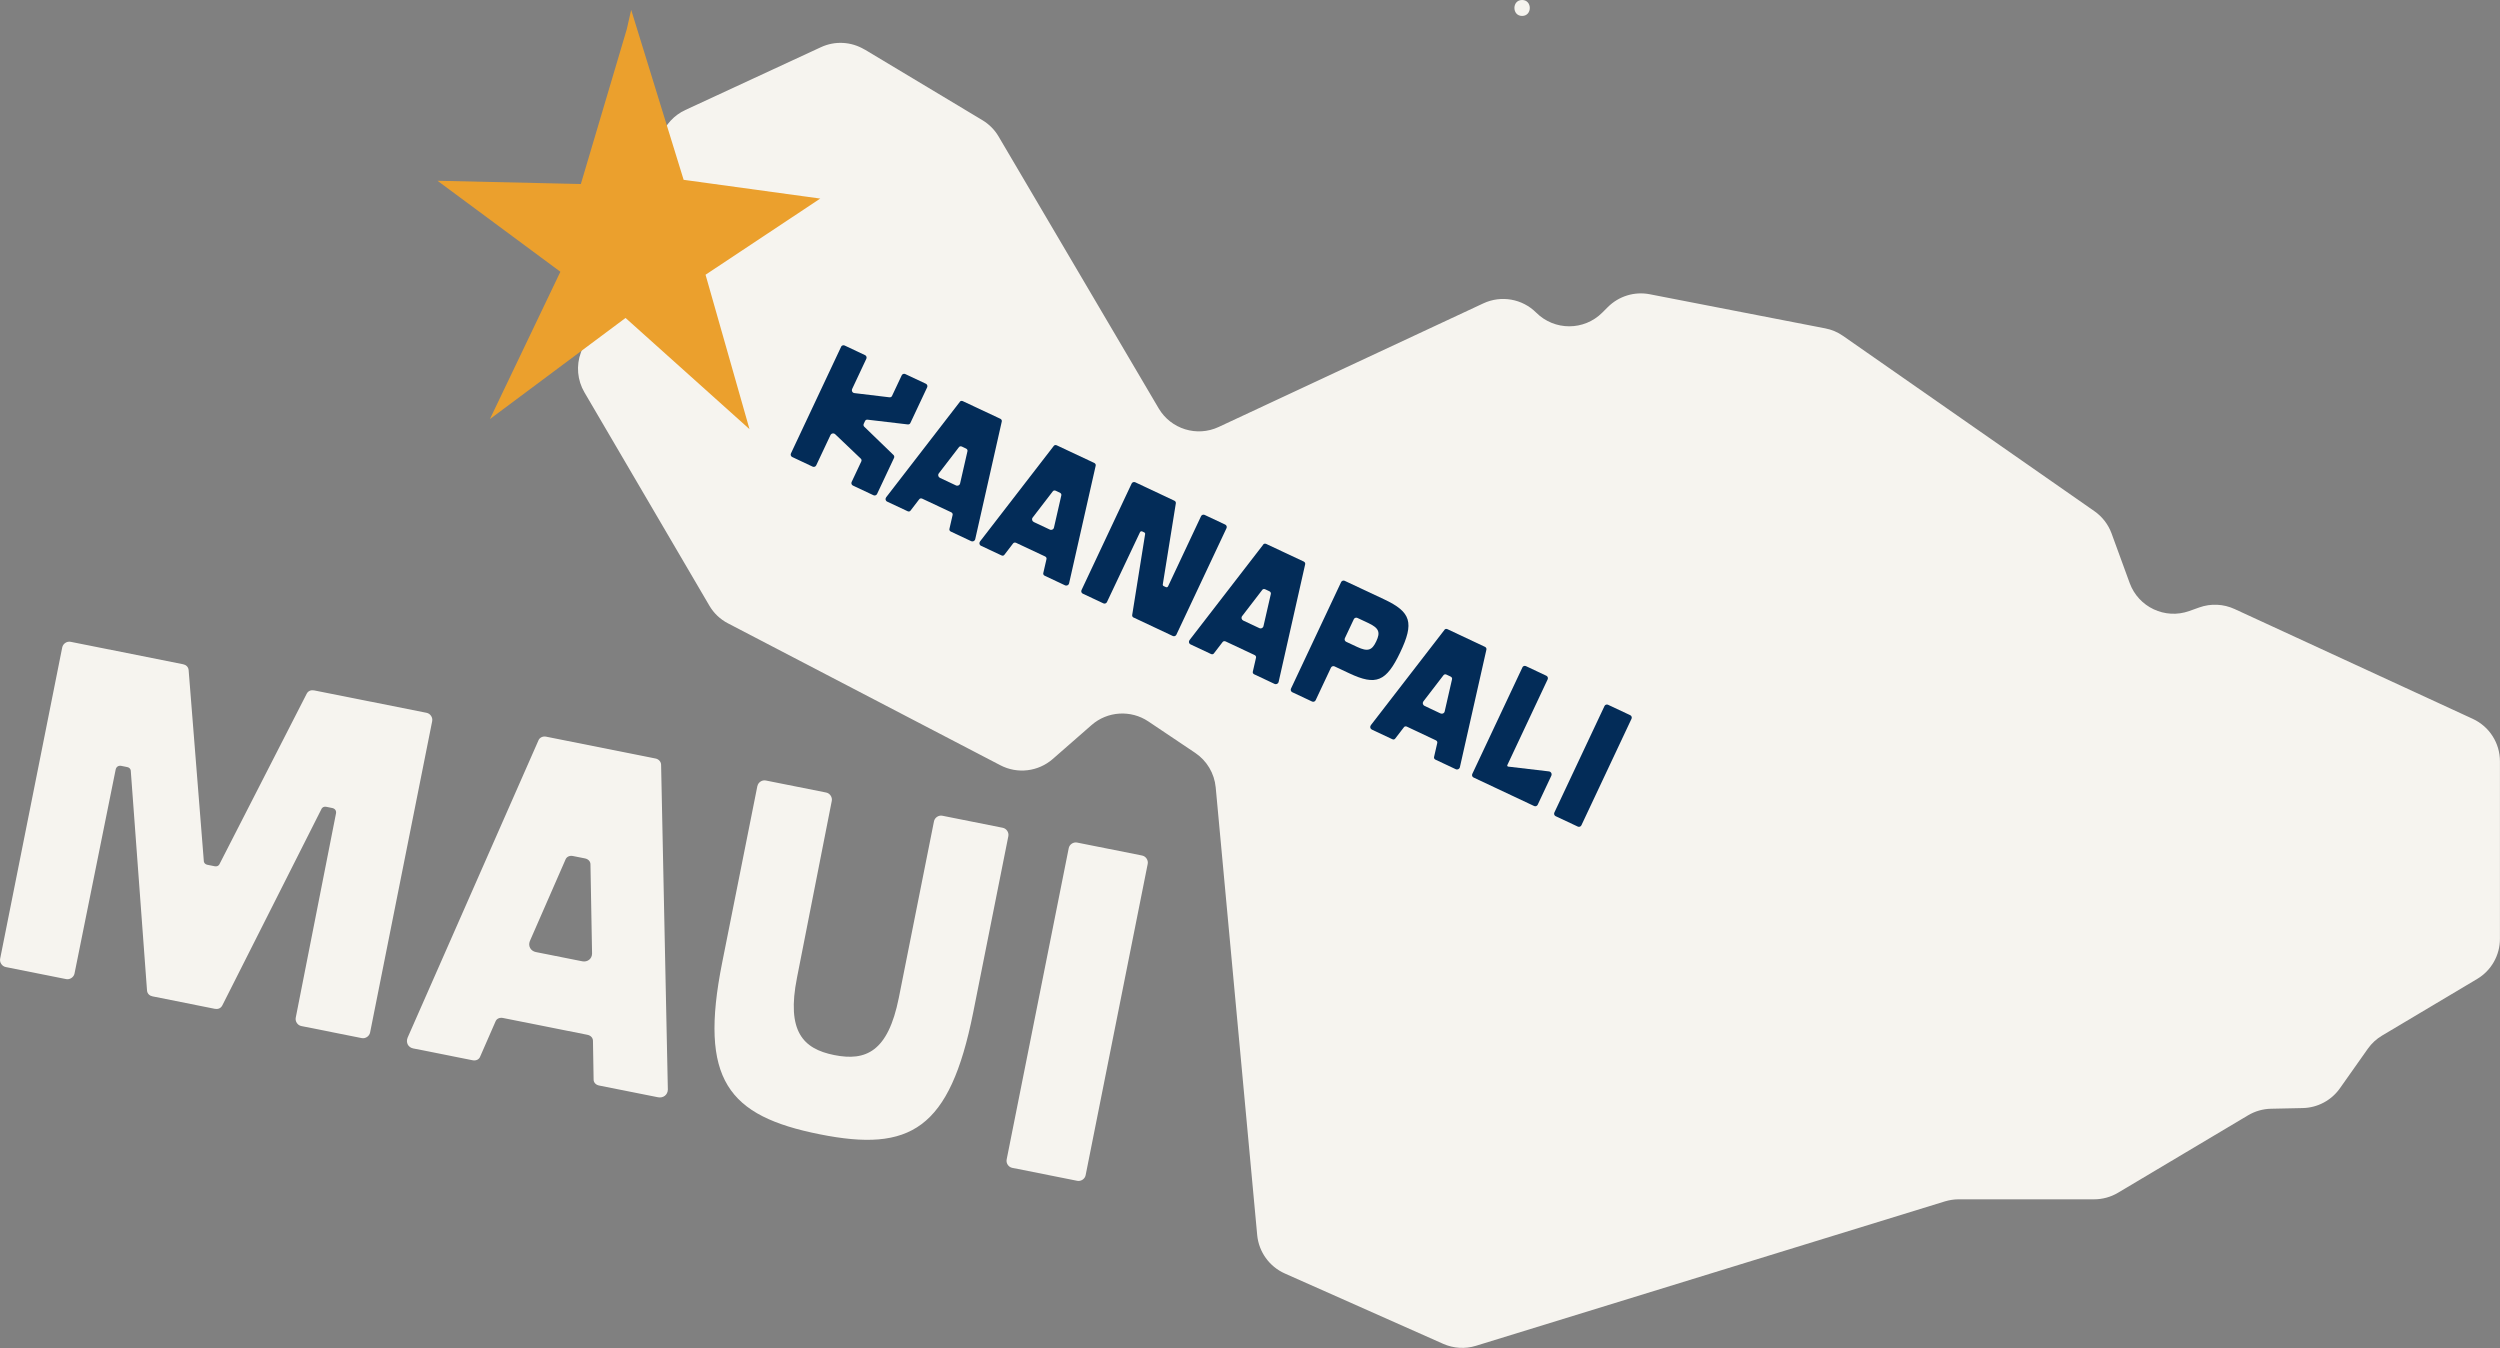
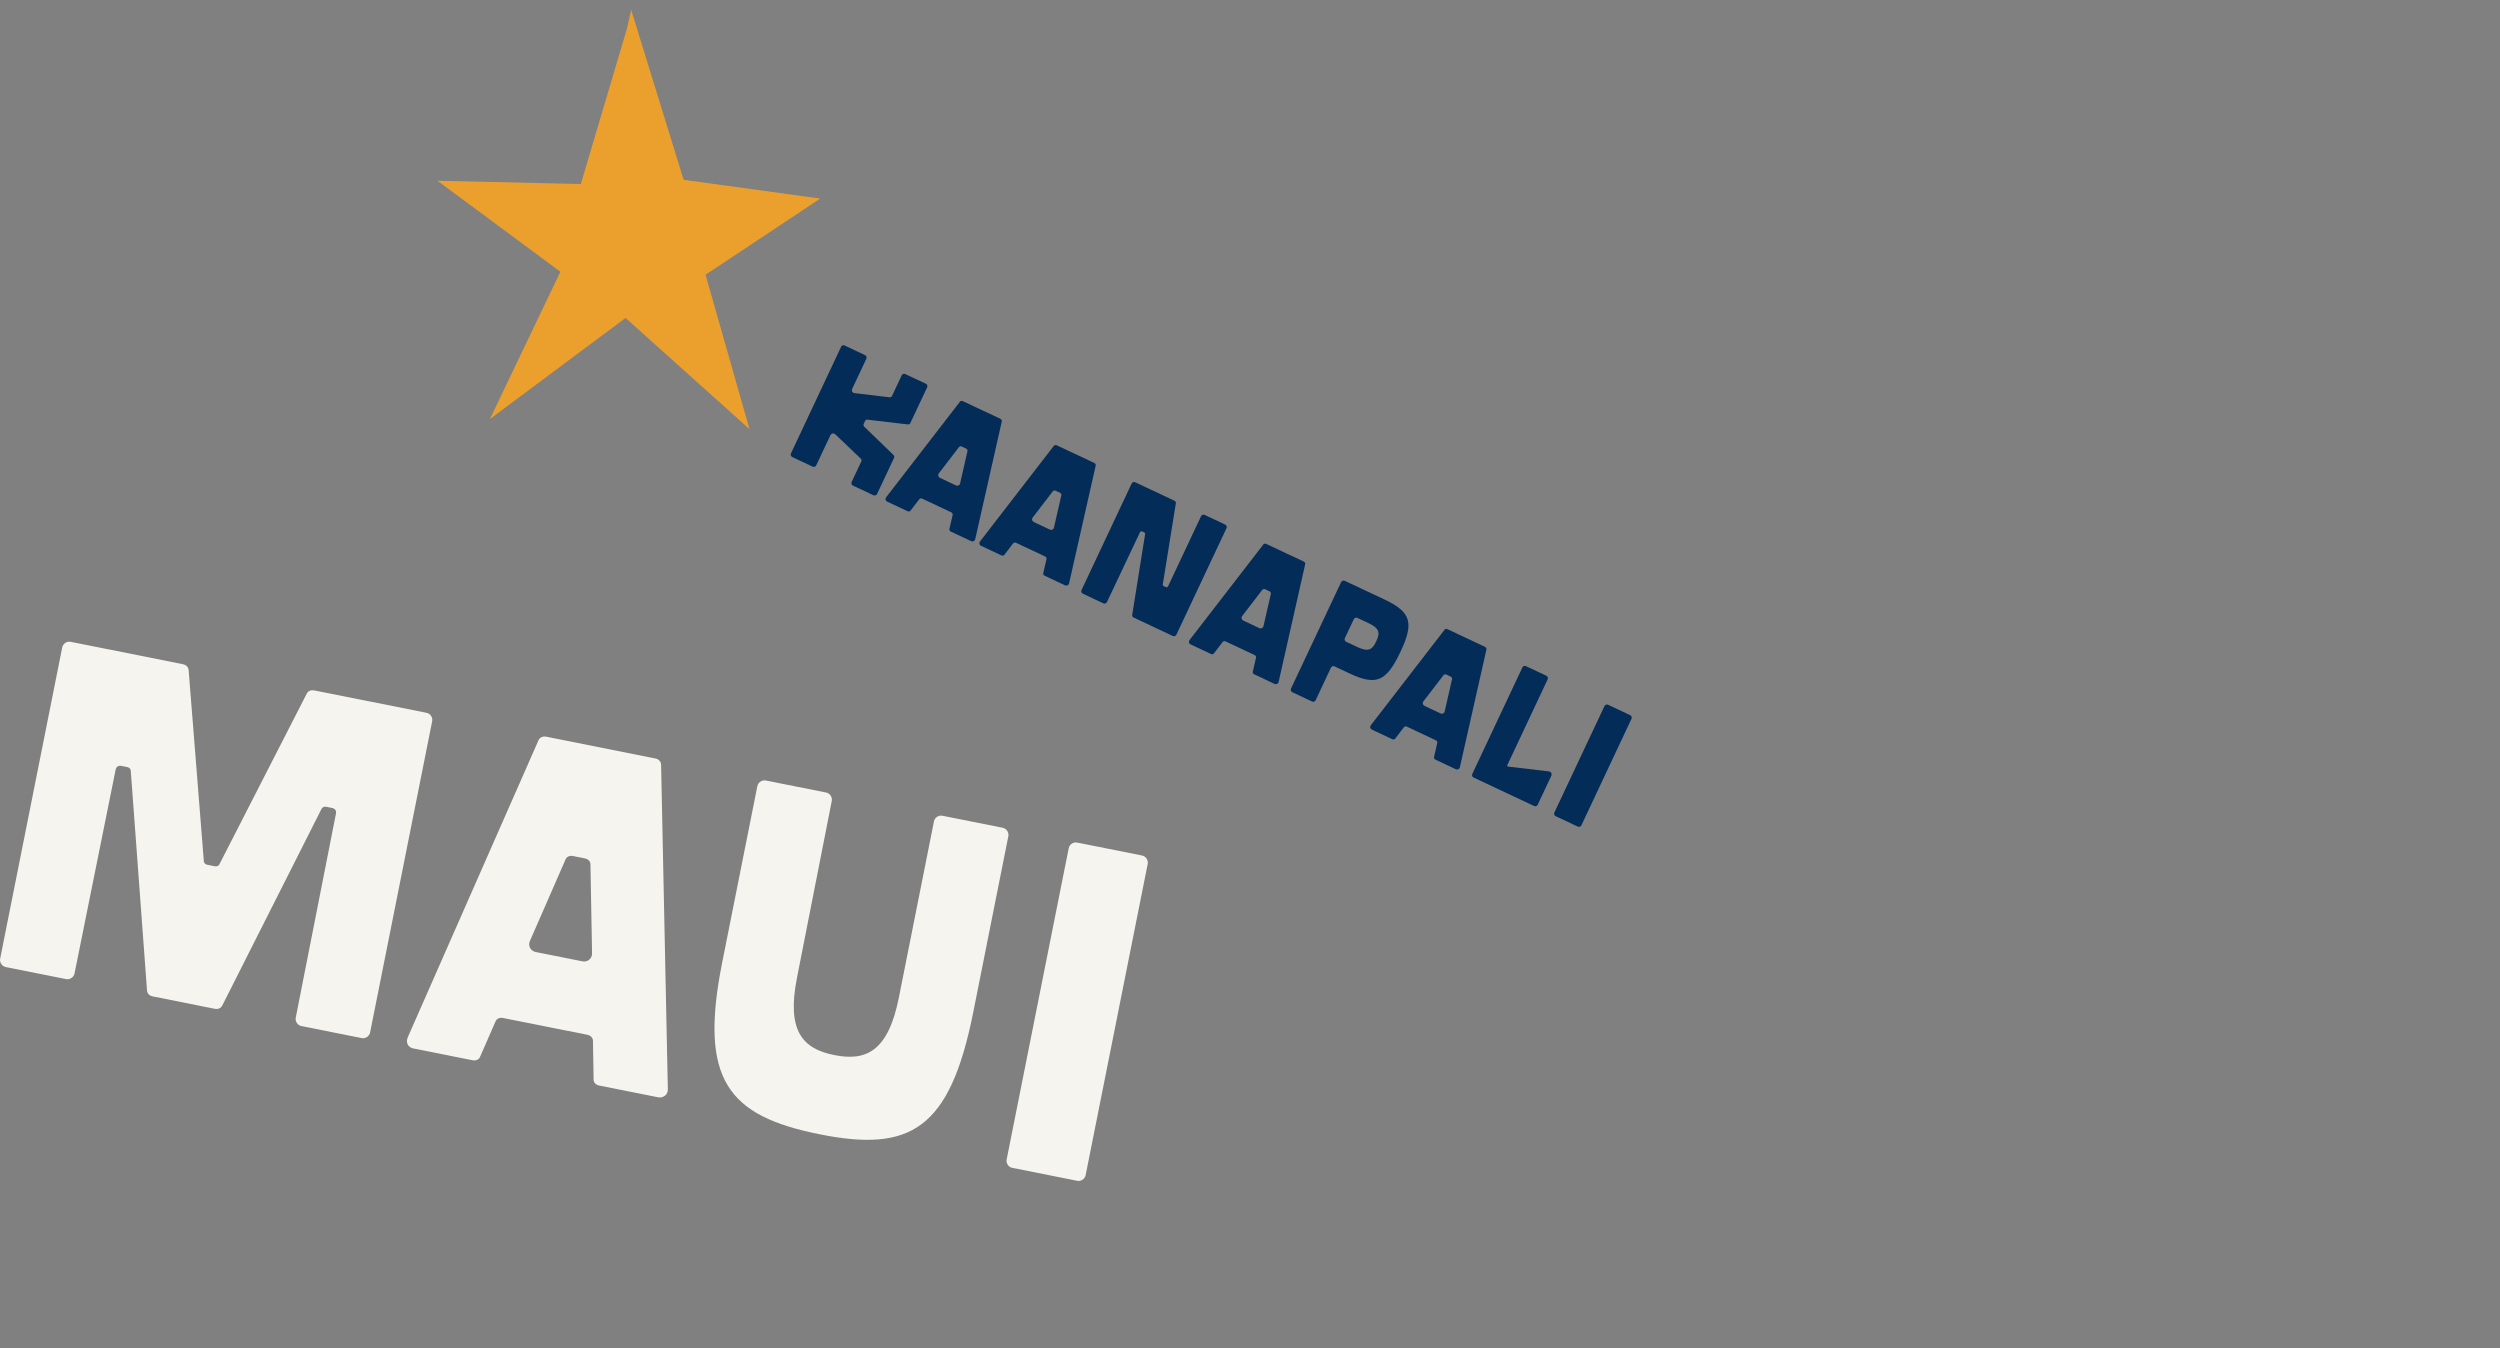
<svg xmlns="http://www.w3.org/2000/svg" width="165" height="89" viewBox="0 0 165 89" fill="none">
  <rect x="0" y="0" width="165" height="89" fill="#808080" stroke="none" />
  <g clip-path="url(#clip0_372_2933)">
-     <path d="M57.065 3.266L64.839 7.932C65.281 8.198 65.649 8.567 65.909 9.012L76.472 26.952C77.278 28.32 78.994 28.854 80.432 28.18L97.906 20.02C99.081 19.473 100.473 19.719 101.389 20.634C102.596 21.837 104.546 21.837 105.749 20.634L106.118 20.266C106.844 19.543 107.879 19.224 108.886 19.421L120.469 21.673C120.89 21.753 121.29 21.922 121.644 22.171L138.23 33.737C138.749 34.098 139.146 34.614 139.363 35.207L140.56 38.483C141.142 40.072 142.896 40.897 144.489 40.328L145.155 40.09C145.913 39.82 146.748 39.858 147.481 40.195L163.207 47.446C164.298 47.951 164.996 49.042 164.996 50.245V61.962C164.996 63.05 164.425 64.057 163.492 64.611L157.219 68.347C156.847 68.568 156.525 68.863 156.276 69.217L154.434 71.827C153.869 72.627 152.96 73.111 151.982 73.132L149.884 73.177C149.351 73.188 148.832 73.339 148.375 73.609L139.784 78.724C139.307 79.008 138.76 79.155 138.206 79.155H129.271C128.966 79.155 128.657 79.204 128.362 79.292L97.411 88.823C96.699 89.044 95.934 88.995 95.253 88.694L84.796 84.049C83.779 83.596 83.081 82.628 82.975 81.516L80.236 51.964C80.148 51.042 79.653 50.207 78.885 49.691L75.791 47.614C74.633 46.839 73.093 46.934 72.044 47.853L69.48 50.095C68.522 50.93 67.154 51.094 66.028 50.509L48.049 41.142C47.534 40.876 47.106 40.469 46.815 39.967L38.571 25.893C38.104 25.096 38.02 24.128 38.339 23.262L43.64 8.981C43.924 8.219 44.496 7.598 45.236 7.258L54.181 3.115C55.108 2.684 56.184 2.743 57.062 3.27" fill="#F6F4EF" />
    <path d="M4.108 42.728C4.157 42.482 4.413 42.31 4.659 42.359L12.082 43.84C12.264 43.875 12.432 44.005 12.45 44.233L13.45 56.806C13.45 56.967 13.562 57.051 13.685 57.076L14.176 57.174C14.299 57.198 14.432 57.163 14.495 57.016L20.241 45.787C20.346 45.583 20.547 45.531 20.732 45.566L28.155 47.046C28.401 47.095 28.573 47.351 28.524 47.597L24.426 68.147C24.377 68.392 24.118 68.564 23.876 68.515L19.887 67.719C19.641 67.67 19.47 67.414 19.519 67.168L22.174 53.697C22.213 53.511 22.114 53.368 21.929 53.329L21.529 53.248C21.406 53.224 21.273 53.262 21.209 53.41L14.671 66.361C14.565 66.565 14.365 66.618 14.179 66.582L10.072 65.761C9.886 65.726 9.721 65.597 9.703 65.369L8.633 50.898C8.633 50.74 8.524 50.653 8.402 50.628L8.002 50.547C7.816 50.512 7.672 50.61 7.633 50.793L4.918 64.253C4.869 64.499 4.609 64.671 4.367 64.621L0.379 63.825C0.133 63.776 -0.039 63.52 0.01 63.274L4.108 42.724V42.728Z" fill="#F6F4EF" />
    <path d="M35.536 48.87C35.603 48.691 35.817 48.576 36.034 48.618L43.272 50.063C43.486 50.105 43.64 50.295 43.633 50.488L44.078 71.911C44.071 72.262 43.773 72.486 43.433 72.42L39.539 71.644C39.325 71.602 39.164 71.441 39.178 71.22L39.136 68.722C39.146 68.501 38.988 68.343 38.774 68.298L33.193 67.186C32.979 67.144 32.769 67.228 32.695 67.438L31.695 69.726C31.621 69.933 31.414 70.02 31.197 69.978L27.271 69.196C26.935 69.129 26.773 68.81 26.903 68.484L35.536 48.87ZM34.968 62.12C34.838 62.446 35.031 62.769 35.368 62.836L38.434 63.446C38.771 63.513 39.072 63.285 39.076 62.938L38.971 57.079C38.985 56.858 38.823 56.697 38.609 56.655L37.813 56.497C37.599 56.455 37.389 56.539 37.315 56.749L34.968 62.117V62.12Z" fill="#F6F4EF" />
    <path d="M49.989 51.88C50.038 51.635 50.294 51.463 50.54 51.512L54.529 52.308C54.774 52.357 54.946 52.614 54.897 52.859L52.603 64.52C51.894 68.077 53.003 69.224 55.058 69.634C57.146 70.052 58.609 69.417 59.321 65.86L61.643 54.206C61.692 53.961 61.952 53.789 62.194 53.838L66.182 54.634C66.428 54.683 66.6 54.939 66.551 55.185L64.228 66.838C62.685 74.567 60.061 76.054 54.111 74.865C48.039 73.655 46.123 71.262 47.663 63.534L49.986 51.88H49.989Z" fill="#F6F4EF" />
    <path d="M70.536 55.978C70.585 55.732 70.841 55.56 71.087 55.609L75.38 56.465C75.626 56.514 75.798 56.77 75.749 57.016L71.651 77.566C71.602 77.811 71.346 77.983 71.101 77.934L66.807 77.078C66.561 77.029 66.389 76.773 66.439 76.528L70.536 55.978Z" fill="#F6F4EF" />
    <path d="M55.511 22.886C55.55 22.802 55.658 22.764 55.743 22.802L57.097 23.441C57.181 23.479 57.219 23.588 57.181 23.672L56.248 25.658C56.188 25.784 56.248 25.928 56.395 25.945L58.703 26.222C58.777 26.23 58.844 26.198 58.872 26.135L59.514 24.77C59.552 24.686 59.661 24.647 59.745 24.686L61.11 25.328C61.194 25.366 61.233 25.475 61.194 25.559L60.082 27.924C60.054 27.987 59.984 28.018 59.914 28.012L57.261 27.699C57.188 27.689 57.121 27.724 57.093 27.787L57.005 27.977C56.977 28.04 56.991 28.113 57.037 28.159L58.977 30.036C59.019 30.081 59.037 30.155 59.008 30.218L57.886 32.603C57.847 32.688 57.739 32.726 57.654 32.688L56.29 32.046C56.206 32.007 56.167 31.898 56.206 31.814L56.848 30.45C56.876 30.387 56.862 30.313 56.806 30.264L55.132 28.668C55.027 28.566 54.869 28.594 54.809 28.72L53.869 30.716C53.831 30.8 53.722 30.839 53.638 30.8L52.284 30.162C52.2 30.123 52.161 30.015 52.2 29.93L55.511 22.893V22.886Z" fill="#032C58" />
    <path d="M63.344 26.521C63.387 26.461 63.471 26.44 63.544 26.475L66.025 27.64C66.098 27.675 66.137 27.756 66.116 27.826L64.365 35.585C64.334 35.712 64.204 35.768 64.088 35.712L62.755 35.084C62.681 35.049 62.639 34.978 62.664 34.898L62.871 33.996C62.895 33.919 62.853 33.845 62.78 33.81L60.868 32.912C60.794 32.877 60.71 32.891 60.664 32.958L60.1 33.694C60.054 33.765 59.97 33.775 59.9 33.74L58.556 33.109C58.44 33.056 58.412 32.926 58.486 32.821L63.348 26.524L63.344 26.521ZM61.959 31.246C61.885 31.351 61.924 31.485 62.039 31.541L63.088 32.035C63.204 32.091 63.334 32.035 63.366 31.909L63.85 29.79C63.874 29.713 63.832 29.639 63.758 29.604L63.485 29.474C63.411 29.439 63.327 29.453 63.285 29.52L61.959 31.246Z" fill="#032C58" />
    <path d="M69.543 29.436C69.585 29.376 69.673 29.355 69.743 29.39L72.223 30.555C72.297 30.59 72.335 30.671 72.314 30.741L70.56 38.501C70.529 38.627 70.399 38.683 70.283 38.627L68.95 37.999C68.877 37.964 68.835 37.894 68.859 37.813L69.066 36.911C69.091 36.834 69.048 36.761 68.975 36.725L67.063 35.827C66.989 35.792 66.905 35.806 66.859 35.873L66.295 36.61C66.249 36.68 66.168 36.69 66.095 36.655L64.751 36.024C64.635 35.971 64.607 35.842 64.681 35.736L69.543 29.439V29.436ZM68.154 34.161C68.077 34.266 68.119 34.4 68.235 34.456L69.284 34.95C69.399 35.007 69.529 34.95 69.561 34.824L70.045 32.705C70.069 32.628 70.027 32.554 69.954 32.519L69.68 32.39C69.606 32.355 69.522 32.368 69.48 32.435L68.154 34.161Z" fill="#032C58" />
    <path d="M74.823 40.763C74.76 40.735 74.71 40.672 74.725 40.588L75.577 35.256C75.591 35.2 75.559 35.157 75.517 35.136L75.391 35.077C75.328 35.049 75.265 35.07 75.237 35.133L73.058 39.739C73.02 39.823 72.911 39.862 72.827 39.823L71.462 39.181C71.378 39.142 71.339 39.034 71.378 38.95L74.689 31.912C74.728 31.828 74.837 31.79 74.921 31.828L77.506 33.045C77.57 33.074 77.619 33.137 77.605 33.221L76.745 38.564C76.731 38.62 76.763 38.662 76.805 38.683L76.942 38.746C77.005 38.778 77.068 38.753 77.096 38.69L79.271 34.066C79.309 33.982 79.418 33.944 79.502 33.982L80.867 34.624C80.951 34.663 80.99 34.772 80.951 34.856L77.64 41.893C77.601 41.977 77.492 42.016 77.408 41.977L74.823 40.76V40.763Z" fill="#032C58" />
    <path d="M83.368 35.943C83.407 35.884 83.495 35.863 83.568 35.898L86.048 37.062C86.122 37.097 86.161 37.178 86.14 37.248L84.389 45.008C84.354 45.134 84.228 45.19 84.112 45.134L82.779 44.506C82.705 44.471 82.663 44.401 82.688 44.32L82.895 43.419C82.919 43.342 82.877 43.268 82.803 43.233L80.892 42.335C80.818 42.3 80.734 42.314 80.688 42.38L80.123 43.117C80.078 43.187 79.997 43.198 79.923 43.163L78.58 42.531C78.464 42.479 78.436 42.349 78.51 42.244L83.372 35.947L83.368 35.943ZM81.979 40.665C81.902 40.77 81.944 40.904 82.06 40.96L83.112 41.454C83.228 41.511 83.354 41.454 83.389 41.328L83.874 39.209C83.898 39.132 83.852 39.058 83.779 39.023L83.505 38.894C83.431 38.858 83.347 38.872 83.305 38.939L81.979 40.665Z" fill="#032C58" />
    <path d="M88.515 38.416C88.553 38.332 88.662 38.294 88.746 38.332L91.353 39.556C93.138 40.395 93.349 41.096 92.409 43.068C91.489 44.994 90.819 45.271 89.055 44.44L88.076 43.98C87.992 43.941 87.883 43.98 87.844 44.064L86.831 46.218C86.792 46.302 86.683 46.341 86.599 46.302L85.287 45.685C85.203 45.646 85.164 45.538 85.203 45.453L88.515 38.416ZM88.76 42.124C88.722 42.209 88.76 42.317 88.844 42.356L89.57 42.696C90.286 43.033 90.556 42.917 90.833 42.328C91.111 41.738 91.026 41.458 90.311 41.121L89.585 40.781C89.5 40.742 89.392 40.781 89.353 40.865L88.76 42.124Z" fill="#032C58" />
    <path d="M95.331 41.57C95.369 41.51 95.457 41.489 95.531 41.525L98.011 42.693C98.084 42.728 98.123 42.808 98.102 42.879L96.352 50.638C96.316 50.765 96.19 50.821 96.074 50.765L94.741 50.137C94.668 50.102 94.626 50.031 94.65 49.951L94.857 49.046C94.882 48.968 94.84 48.895 94.766 48.86L92.854 47.958C92.78 47.923 92.696 47.937 92.654 48.004L92.089 48.74C92.044 48.811 91.963 48.821 91.889 48.786L90.546 48.155C90.43 48.099 90.402 47.972 90.475 47.864L95.338 41.567L95.331 41.57ZM93.941 46.295C93.868 46.401 93.906 46.534 94.022 46.59L95.071 47.085C95.187 47.137 95.317 47.085 95.348 46.958L95.832 44.84C95.857 44.762 95.815 44.689 95.741 44.654L95.467 44.524C95.394 44.489 95.31 44.503 95.267 44.569L93.941 46.295Z" fill="#032C58" />
    <path d="M100.477 44.047C100.515 43.962 100.624 43.924 100.708 43.962L102.063 44.601C102.147 44.64 102.185 44.748 102.147 44.833L99.484 50.495C99.463 50.537 99.491 50.589 99.54 50.596L102.227 50.912C102.375 50.929 102.445 51.077 102.385 51.203L101.487 53.115C101.449 53.199 101.34 53.238 101.256 53.199L97.253 51.315C97.169 51.277 97.13 51.168 97.169 51.084L100.48 44.047H100.477Z" fill="#032C58" />
    <path d="M105.897 46.597C105.935 46.513 106.044 46.474 106.128 46.513L107.598 47.204C107.682 47.242 107.721 47.351 107.682 47.435L104.371 54.472C104.332 54.557 104.223 54.595 104.139 54.557L102.669 53.866C102.585 53.827 102.547 53.718 102.585 53.634L105.897 46.597Z" fill="#032C58" />
    <path d="M41.658 0.652L45.12 11.868L54.136 13.106L46.566 18.133L49.467 28.324L41.286 20.985L32.333 27.661L36.985 17.936L28.875 11.931L38.336 12.145L41.367 1.929L41.658 0.652Z" fill="#EBA02D" />
-     <path d="M100.459 1.052C101.136 1.052 101.136 0 100.459 0C99.782 0 99.782 1.052 100.459 1.052Z" fill="#F6F4EF" />
  </g>
  <defs>
    <clipPath id="clip0_372_2933">
      <rect width="165" height="88.957" fill="white" />
    </clipPath>
  </defs>
</svg>